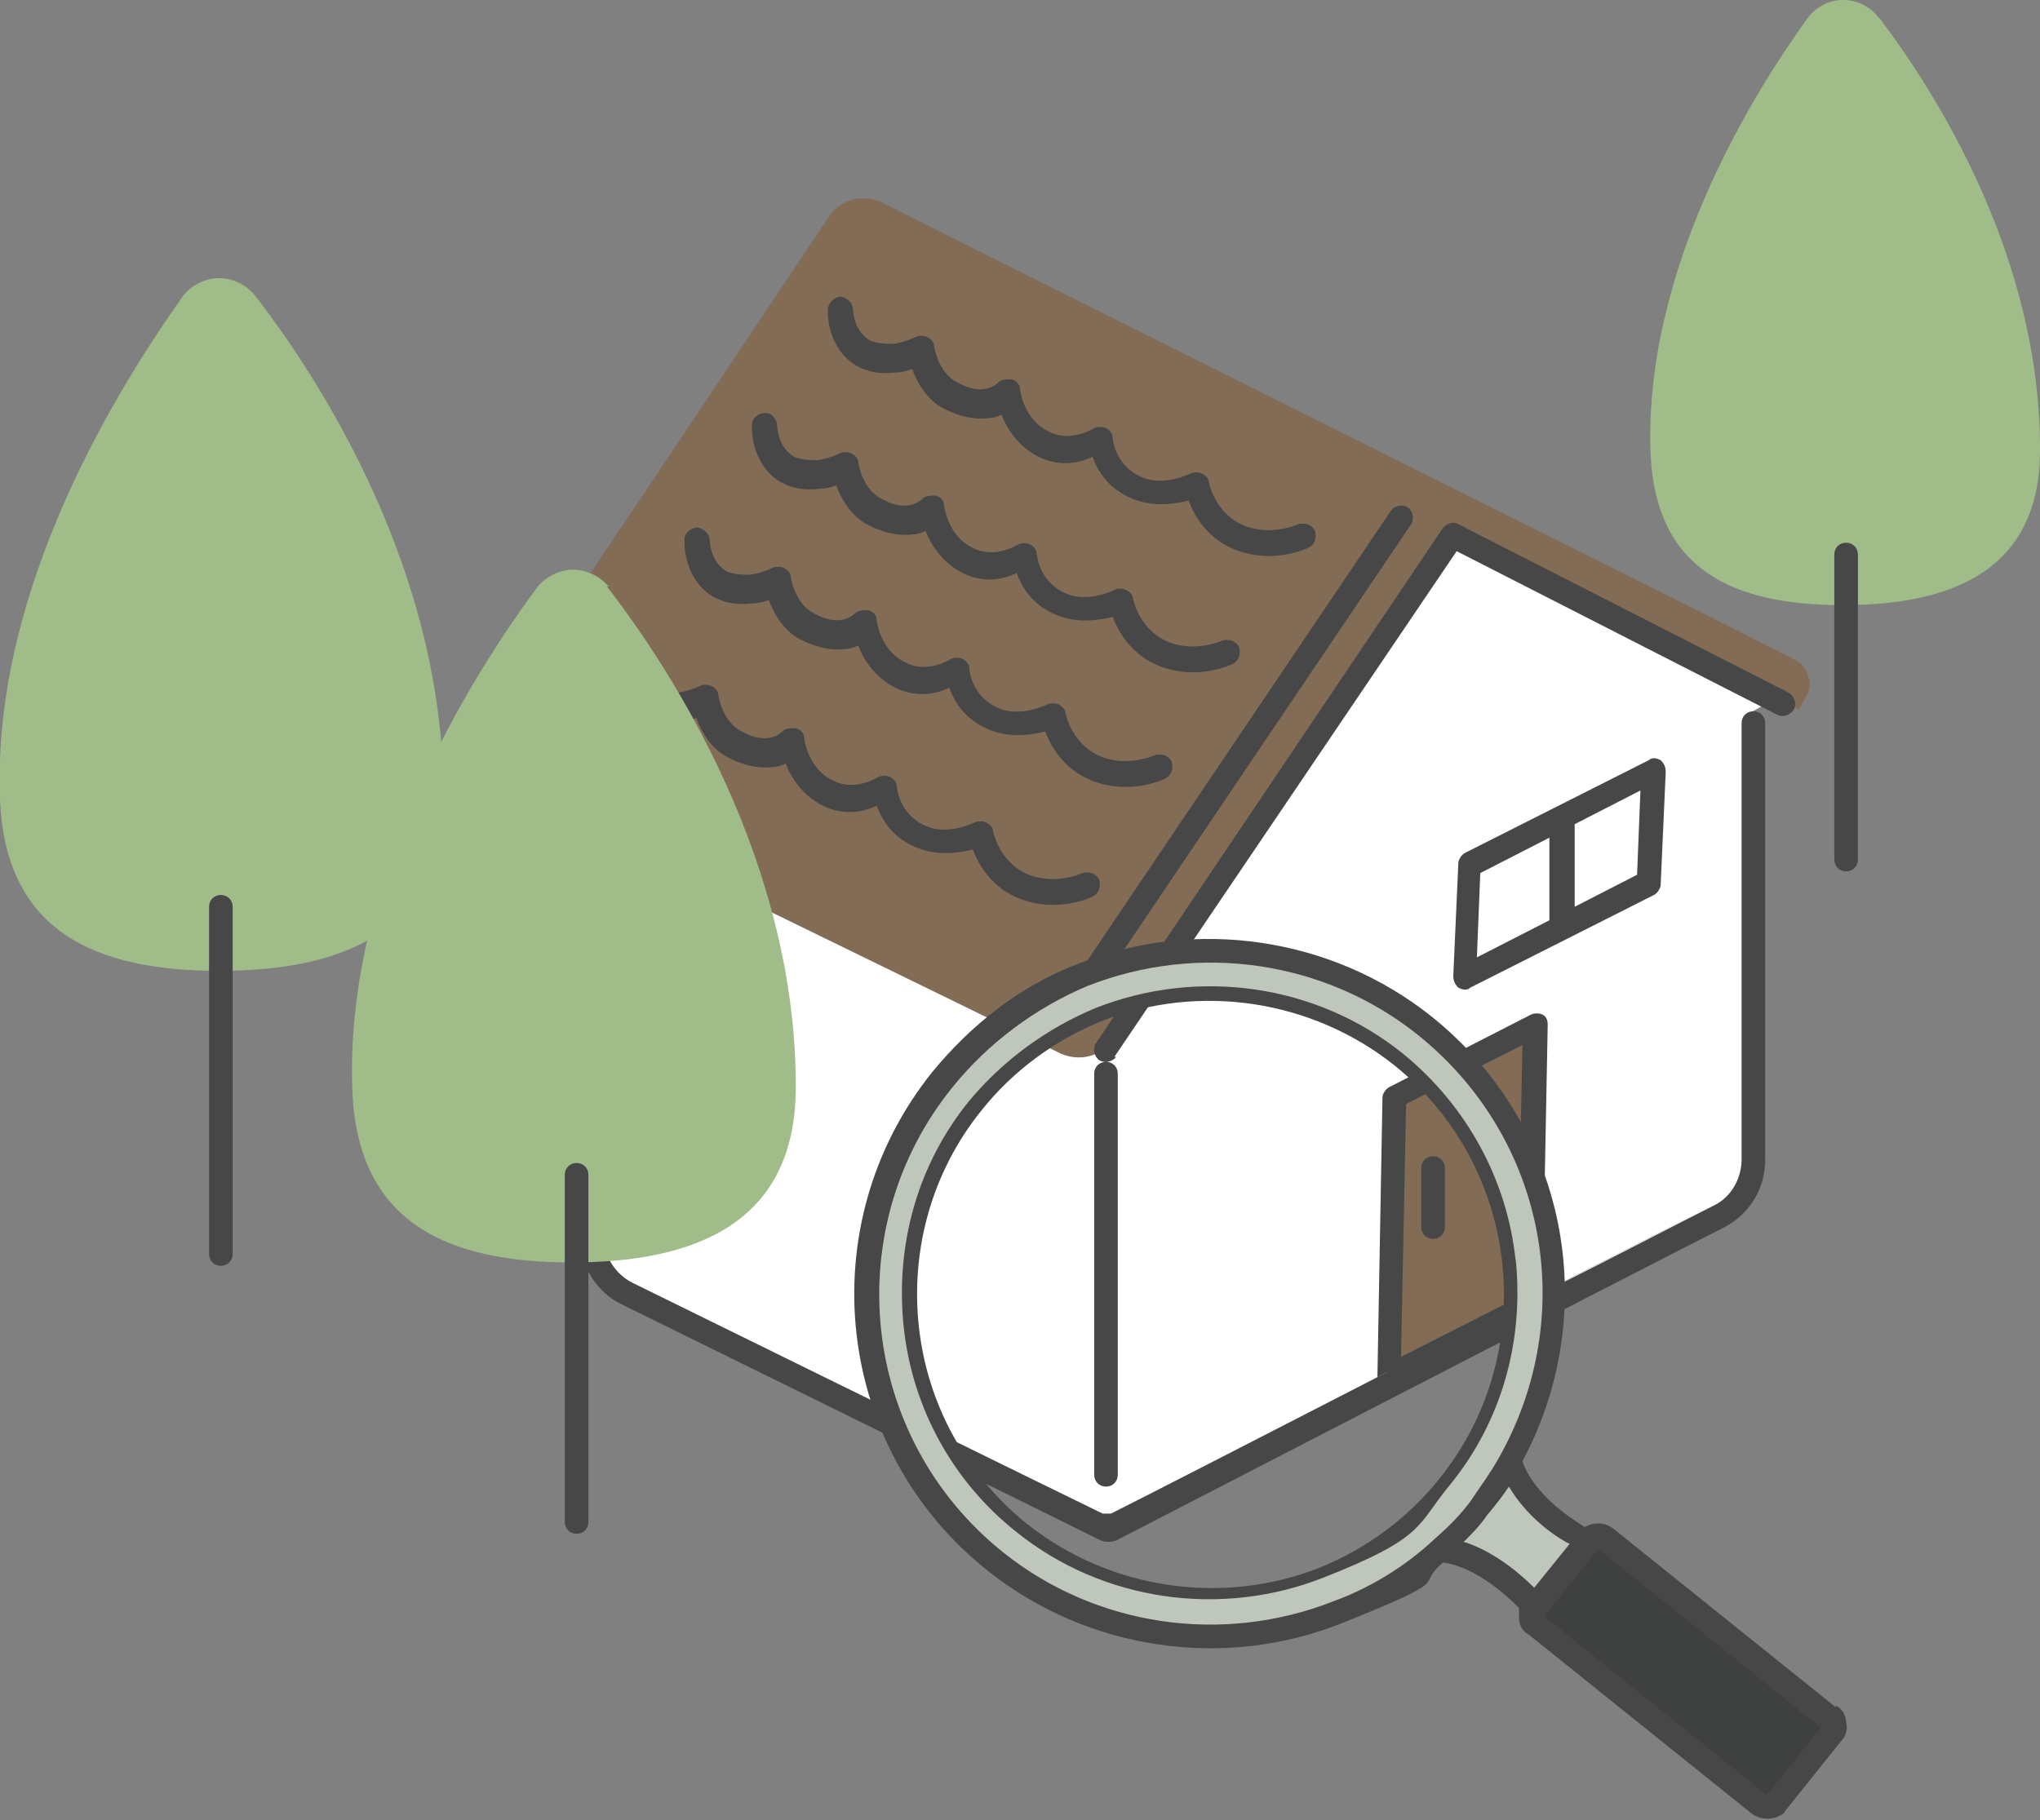
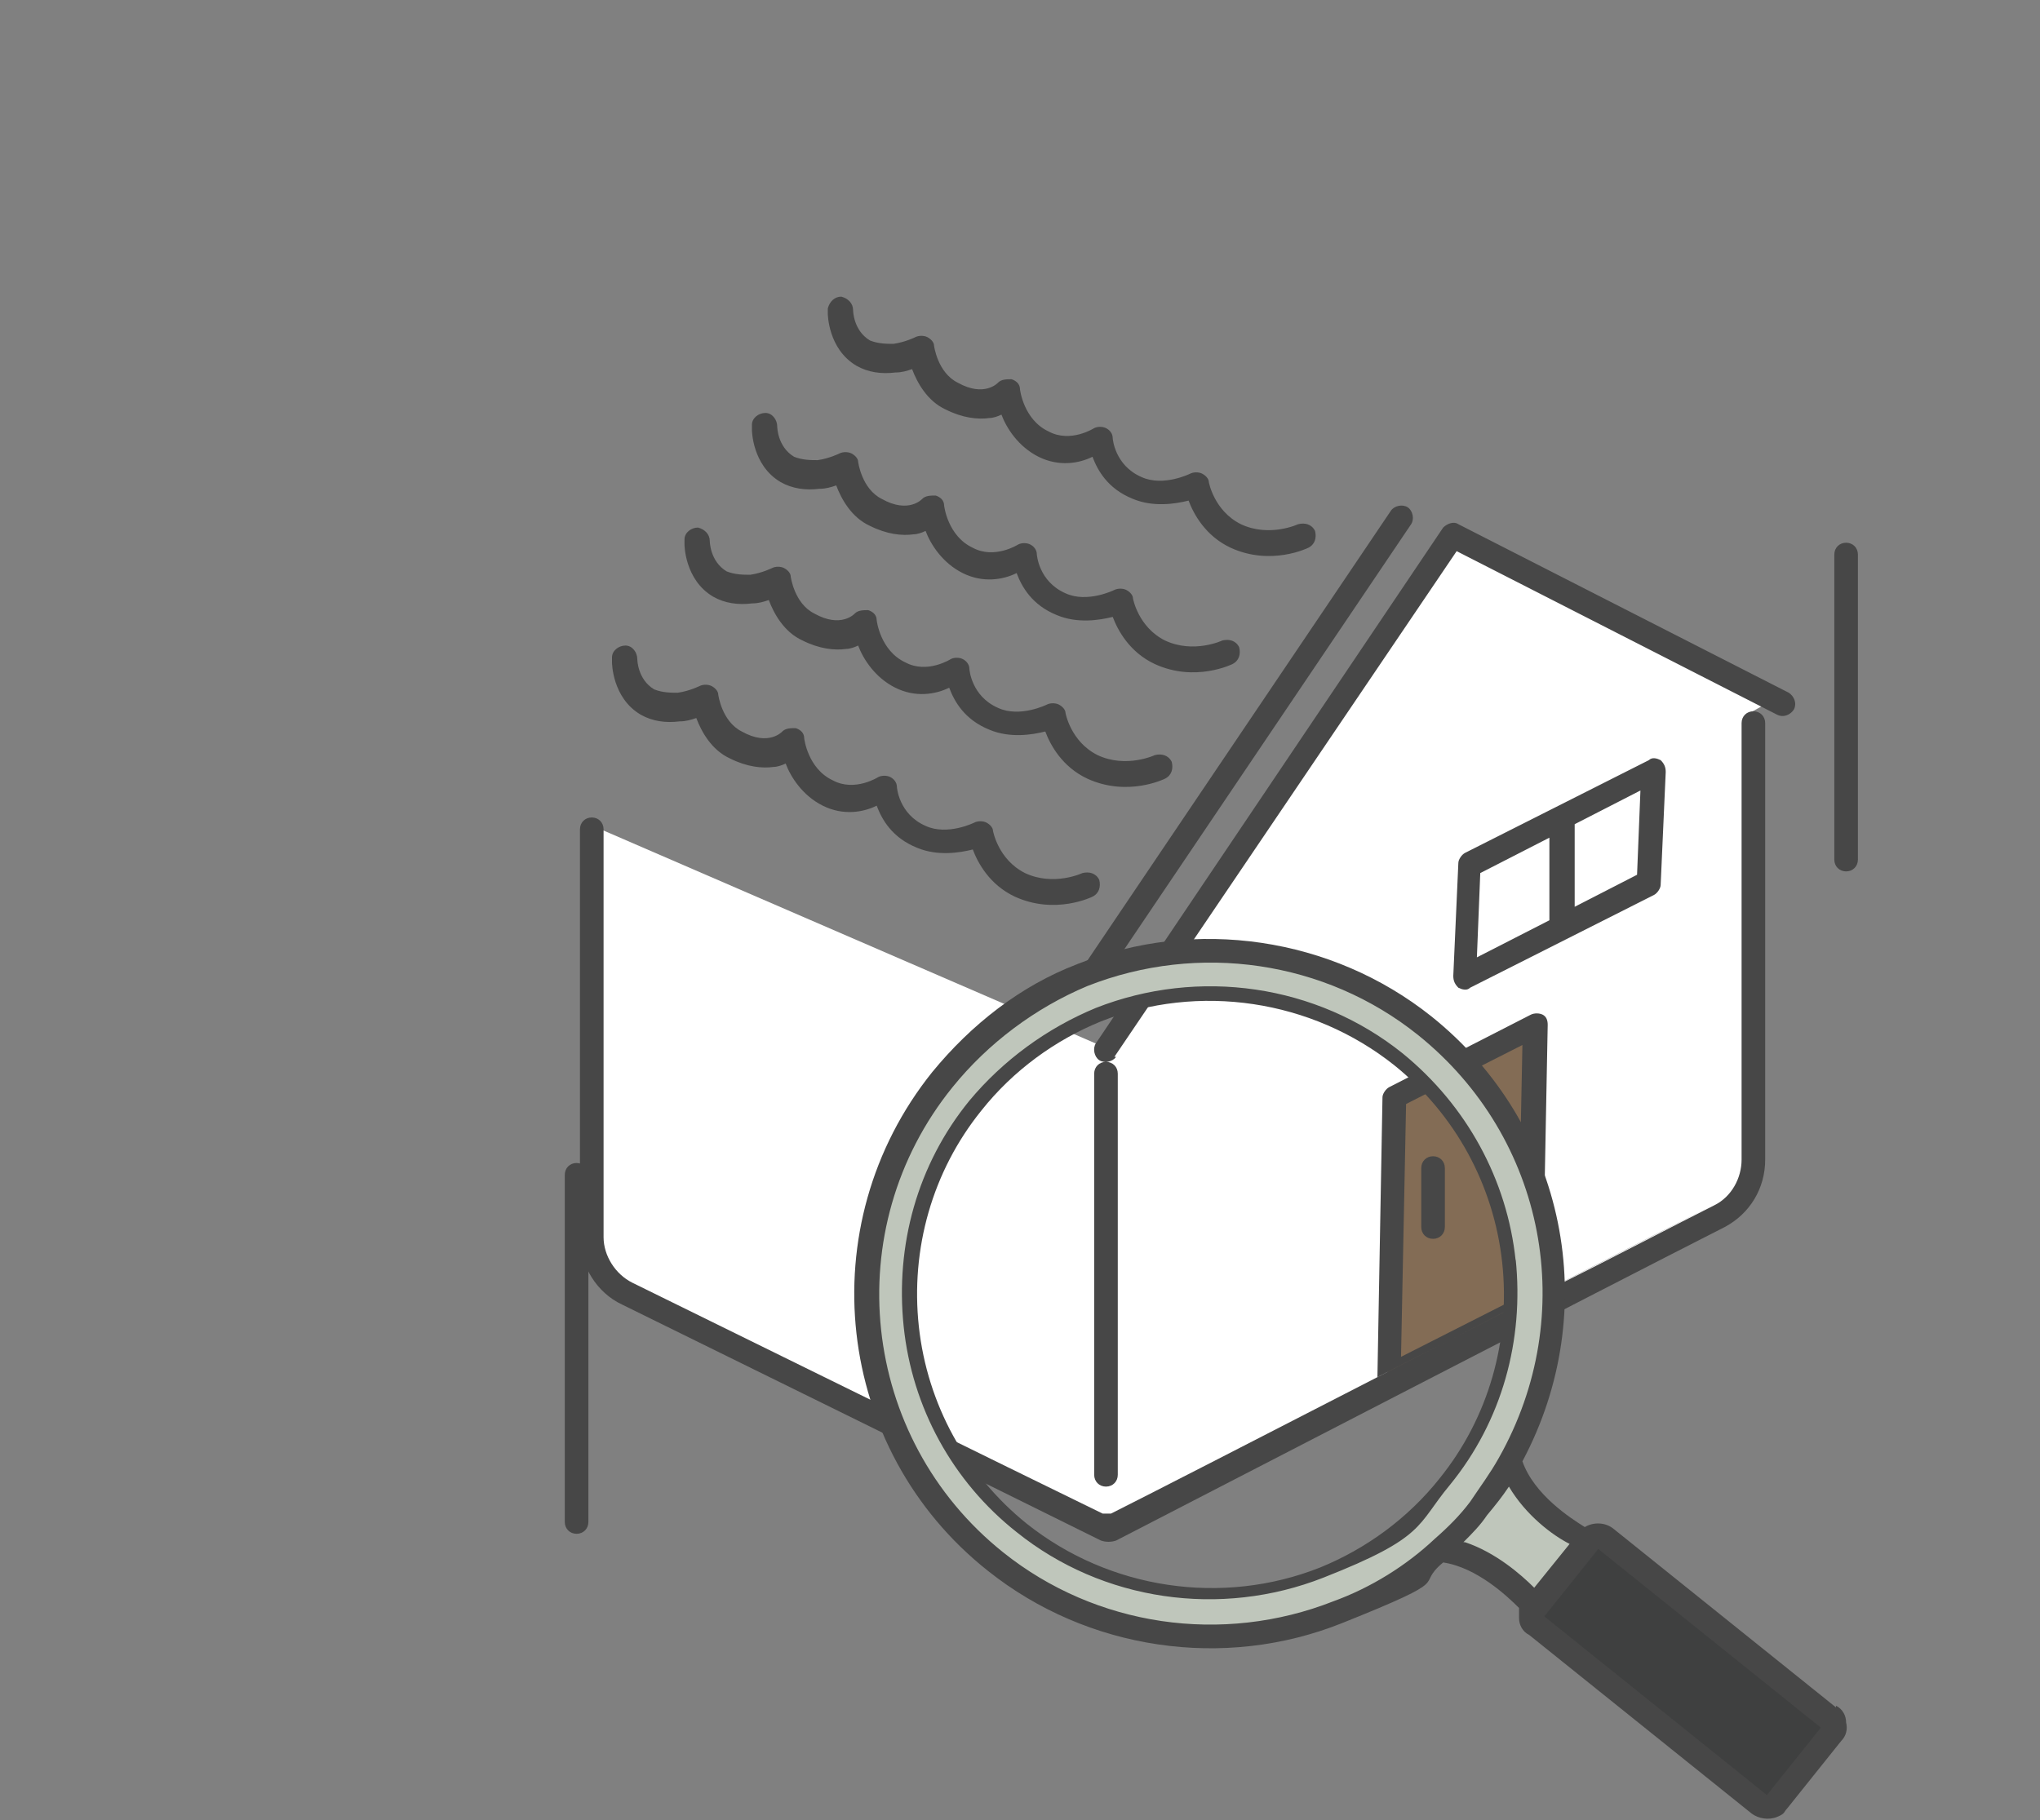
<svg xmlns="http://www.w3.org/2000/svg" id="_レイヤー_1" data-name="レイヤー_1" width="121" height="108" version="1.1" viewBox="0 0 121 108">
  <rect x="0" y="0" width="121" height="108" fill="#808080" stroke="none" />
  <defs>
    <style>
      .st0 {
        fill: #3f4040;
      }

      .st1 {
        fill: #fff;
      }

      .st1, .st2, .st3, .st4 {
        fill-rule: evenodd;
      }

      .st5 {
        fill: none;
      }

      .st6, .st4 {
        fill: #474747;
      }

      .st2 {
        fill: #836c55;
      }

      .st7 {
        fill: #bfc6bb;
      }

      .st3 {
        fill: #a0bc89;
      }
    </style>
  </defs>
  <g>
    <g>
      <path class="st1" d="M105.4,41.4l-19.6-10-20.6,30.6-30.5-13.2v24.2c0,1.4.8,2.8,2.1,3.4,6.9,3.4,28.4,13.9,28.5,14,0,0,0,0,0,0t0,0s0,0,0,0c0,0,0,0,0,0,.3-.2,28.4-14.6,36.3-18.7,1.3-.6,2-1.9,2-3.4v-25.9" />
      <polygon class="st2" points="91 60.7 82.6 65 82.3 81.7 90.8 77.5 91 60.7 91 60.7" />
-       <path class="st2" d="M28.6,43.7c-.3.4-.3.8-.2,1.3.1.4.4.8.8,1,6,3,27.2,13.3,33.7,16.5,1.1.5,2.4.2,3.1-.8,4.5-6.6,20.2-30,20.2-30l20.5,10.4s.2-.4.5-.9c.2-.4.2-.8,0-1.2-.1-.4-.4-.7-.8-.9-7.7-3.9-45.2-22.6-54.1-27.1-1.1-.5-2.4-.2-3.1.8-4,6-16.9,25.3-20.6,30.8h0Z" />
-       <path class="st3" d="M111.4,1C110.9.4,110.2,0,109.3,0c-.8,0-1.6.4-2.1,1.1-3.4,4.7-9.7,15-9.3,25.8.3,7,5,9,11.4,9s11.6-2,11.7-9c.1-11.5-6.1-21.3-9.5-25.8h0Z" />
-       <path class="st3" d="M15.1,17.5c-.5-.6-1.3-1-2.1-1-.8,0-1.6.4-2.1,1C7.2,22.7-.5,34.8,0,47.4c.3,7.9,5.7,10.2,13,10.2s13.2-2.3,13.3-10.2c.1-13.5-7.4-25-11.2-29.9h0Z" />
      <path class="st4" d="M108.8,32.9v18.1c0,.4.3.7.7.7s.7-.3.7-.7v-18.1c0-.4-.3-.7-.7-.7s-.7.3-.7.7h0Z" />
-       <path class="st4" d="M12.4,53.8v20.6c0,.4.3.7.7.7s.7-.3.7-.7v-20.6c0-.4-.3-.7-.7-.7s-.7.3-.7.7h0Z" />
      <path class="st4" d="M91.5,76.5l.3-15.7c0-.3-.1-.5-.3-.6-.2-.1-.5-.1-.7,0l-8.4,4.3c-.2.1-.4.4-.4.6l-.3,16.6,19.9-10.2c-7.3,3.7-31.5,16.2-35.7,18.3-.2,0-.4,0-.5,0-2.9-1.4-27.9-13.7-27.9-13.7-1-.5-1.7-1.6-1.7-2.7v-24.2c0-.4-.3-.7-.7-.7s-.7.3-.7.7v24.2c0,1.7,1,3.3,2.5,4,0,0,24.8,12.2,28.4,14,.3.1.6.1.9,0,3.7-1.9,29.2-15.1,36.1-18.6,1.5-.8,2.4-2.3,2.4-4v-25.9c0-.4-.3-.7-.7-.7s-.7.3-.7.7v25.9c0,1.1-.6,2.2-1.6,2.7-2.2,1.1-5.8,3-10,5.1h0ZM64.9,63.7v23.8c0,.4.3.7.7.7s.7-.3.7-.7v-23.8c0-.4-.3-.7-.7-.7s-.7.3-.7.7h0ZM90.3,62l-.3,15-6.9,3.5.3-15,6.9-3.5h0ZM84.3,69.3v3.5c0,.4.3.7.7.7s.7-.3.7-.7v-3.5c0-.4-.3-.7-.7-.7s-.7.3-.7.7h0ZM66.1,62.7l20.3-30,19,9.7c.4.2.8,0,1-.3.2-.4,0-.8-.3-1l-19.6-10c-.3-.2-.7,0-.9.2l-20.6,30.6c-.2.3-.1.8.2,1,.3.2.8.1,1-.2h0ZM63.8,60.6l19.9-29.5c.2-.3.1-.8-.2-1-.3-.2-.8-.1-1,.2l-19.9,29.5c-.2.3-.1.8.2,1,.3.2.8.1,1-.2h0ZM98.8,45.8c0-.3-.1-.5-.3-.7-.2-.1-.5-.2-.7,0l-10.9,5.5c-.2.1-.4.4-.4.6l-.3,6.7c0,.3.1.5.3.7.2.1.5.2.7,0l10.9-5.5c.2-.1.4-.4.4-.6l.3-6.7h0ZM91.9,49.7l-4.1,2.1-.2,5,4.3-2.2s0,0,0,0v-4.8h0ZM36.3,39.3s0,2.1,1.7,3.1c.7.4,1.5.5,2.3.4.4,0,.7-.1,1-.2.3.8.9,1.9,2,2.4,1,.5,1.9.6,2.6.5.2,0,.5-.1.7-.2.3.8,1,1.9,2.2,2.5,1.2.6,2.4.4,3.2,0,.3.8.9,1.9,2.4,2.5,1.2.5,2.5.3,3.3.1.3.8,1,2.1,2.5,2.8,2.4,1.1,4.6,0,4.6,0,.4-.2.5-.6.4-1-.2-.4-.6-.5-1-.4,0,0-1.7.8-3.4,0-1.6-.8-1.9-2.5-1.9-2.5,0-.2-.2-.4-.4-.5-.2-.1-.5-.1-.7,0,0,0-1.6.8-2.9.2-1.6-.7-1.7-2.3-1.7-2.3,0-.3-.2-.5-.4-.6-.2-.1-.5-.1-.7,0,0,0-1.4.9-2.7.2-1.5-.7-1.7-2.5-1.7-2.5,0-.3-.2-.5-.5-.6-.3,0-.6,0-.8.2,0,0-.8.9-2.4,0-1.2-.6-1.4-2.2-1.4-2.2,0-.2-.2-.4-.4-.5-.2-.1-.5-.1-.7,0,0,0-.6.3-1.3.4-.4,0-.9,0-1.4-.2-1-.6-1-1.8-1-1.8,0-.4-.3-.8-.7-.8-.4,0-.8.3-.8.7h0ZM93.4,48.9l3.9-2-.2,5-3.7,1.9v-4.9h0ZM40.6,32.3s0,2.1,1.7,3.1c.7.4,1.5.5,2.3.4.4,0,.7-.1,1-.2.3.8.9,1.9,2,2.4,1,.5,1.9.6,2.6.5.2,0,.5-.1.7-.2.3.8,1,1.9,2.2,2.5,1.2.6,2.4.4,3.2,0,.3.8.9,1.9,2.4,2.5,1.2.5,2.5.3,3.3.1.3.8,1,2.1,2.5,2.8,2.4,1.1,4.6,0,4.6,0,.4-.2.5-.6.4-1-.2-.4-.6-.5-1-.4,0,0-1.7.8-3.4,0-1.6-.8-1.9-2.5-1.9-2.5,0-.2-.2-.4-.4-.5-.2-.1-.5-.1-.7,0,0,0-1.6.8-2.9.2-1.6-.7-1.7-2.3-1.7-2.3,0-.3-.2-.5-.4-.6-.2-.1-.5-.1-.7,0,0,0-1.4.9-2.7.2-1.5-.7-1.7-2.5-1.7-2.5,0-.3-.2-.5-.5-.6-.3,0-.6,0-.8.2,0,0-.8.9-2.4,0-1.2-.6-1.4-2.2-1.4-2.2,0-.2-.2-.4-.4-.5-.2-.1-.5-.1-.7,0,0,0-.6.3-1.3.4-.4,0-.9,0-1.4-.2-1-.6-1-1.8-1-1.8,0-.4-.3-.7-.7-.8-.4,0-.8.3-.8.7h0ZM44.6,25.5s0,2.1,1.7,3.1c.7.4,1.5.5,2.3.4.4,0,.7-.1,1-.2.3.8.9,1.9,2,2.4,1,.5,1.9.6,2.6.5.2,0,.5-.1.7-.2.3.8,1,1.9,2.2,2.5,1.2.6,2.4.4,3.2,0,.3.8.9,1.9,2.4,2.5,1.2.5,2.5.3,3.3.1.3.8,1,2.1,2.5,2.8,2.4,1.1,4.6,0,4.6,0,.4-.2.5-.6.4-1-.2-.4-.6-.5-1-.4,0,0-1.7.8-3.4,0-1.6-.8-1.9-2.5-1.9-2.5,0-.2-.2-.4-.4-.5-.2-.1-.5-.1-.7,0,0,0-1.6.8-2.9.2-1.6-.7-1.7-2.3-1.7-2.3,0-.3-.2-.5-.4-.6-.2-.1-.5-.1-.7,0,0,0-1.4.9-2.7.2-1.5-.7-1.7-2.5-1.7-2.5,0-.3-.2-.5-.5-.6-.3,0-.6,0-.8.2,0,0-.8.9-2.4,0-1.2-.6-1.4-2.2-1.4-2.2,0-.2-.2-.4-.4-.5-.2-.1-.5-.1-.7,0,0,0-.6.3-1.3.4-.4,0-.9,0-1.4-.2-1-.6-1-1.8-1-1.8,0-.4-.3-.8-.7-.8-.4,0-.8.3-.8.7h0ZM49.1,18.6s0,2.1,1.7,3.1c.7.4,1.5.5,2.3.4.4,0,.7-.1,1-.2.3.8.9,1.9,2,2.4,1,.5,1.9.6,2.6.5.2,0,.5-.1.7-.2.3.8,1,1.9,2.2,2.5,1.2.6,2.4.4,3.2,0,.3.8.9,1.9,2.4,2.5,1.2.5,2.5.3,3.3.1.3.8,1,2.1,2.5,2.8,2.4,1.1,4.6,0,4.6,0,.4-.2.5-.6.4-1-.2-.4-.6-.5-1-.4,0,0-1.7.8-3.4,0-1.6-.8-1.9-2.5-1.9-2.5,0-.2-.2-.4-.4-.5-.2-.1-.5-.1-.7,0,0,0-1.6.8-2.9.2-1.6-.7-1.7-2.3-1.7-2.3,0-.3-.2-.5-.4-.6-.2-.1-.5-.1-.7,0,0,0-1.4.9-2.7.2-1.5-.7-1.7-2.5-1.7-2.5,0-.3-.2-.5-.5-.6-.3,0-.6,0-.8.2,0,0-.8.9-2.4,0-1.2-.6-1.4-2.2-1.4-2.2,0-.2-.2-.4-.4-.5-.2-.1-.5-.1-.7,0,0,0-.6.3-1.3.4-.4,0-.9,0-1.4-.2-1-.6-1-1.8-1-1.8,0-.4-.3-.7-.7-.8-.4,0-.7.3-.8.7h0Z" />
-       <path class="st3" d="M36.1,34.8c-.5-.6-1.3-1-2.1-1-.8,0-1.6.4-2.1,1-3.8,5.1-11.5,17.2-11,29.9.3,7.9,5.7,10.2,13,10.2s13.2-2.3,13.3-10.2c.1-13.5-7.4-25-11.2-29.9h0Z" />
      <path class="st4" d="M33.5,69.7v20.6c0,.4.3.7.7.7s.7-.3.7-.7v-20.6c0-.4-.3-.7-.7-.7s-.7.3-.7.7h0Z" />
    </g>
    <g id="_虫メガネ" data-name="虫メガネ">
      <g id="_虫メガネ1" data-name="虫メガネ">
        <g id="_塗り" data-name="塗り">
          <path class="st0" d="M108.5,101.8c.3.3.4.8.1,1.1l-3.2,4c-.3.3-.8.4-1.1.1l-13.2-10.6c-.3-.3-.4-.8-.1-1.1h0c0,0,3.1-4,3.1-4h0c.3-.4.8-.5,1.1-.2l13.2,10.6Z" />
          <path class="st7" d="M89.7,87s-.1-.3,0-.4c4.7-8.5,2.8-19.4-5.1-25.7-8.8-7-21.6-5.6-28.6,3.2-7,8.8-5.6,21.6,3.2,28.6,7.8,6.3,18.9,5.8,26.2-.6.1,0,.5,0,.5,0,2.8.4,5.2,3.3,5.2,3.3h0s3.1-3.9,3.1-3.9h0s-3.4-1.8-4.4-4.5ZM85.7,87.9c-6.2,7.7-17.4,8.9-25.1,2.8-7.7-6.2-8.9-17.4-2.8-25.1,6.2-7.7,17.4-8.9,25.1-2.8,7.7,6.2,8.9,17.4,2.8,25.1Z" />
        </g>
        <path id="_線" data-name="線" class="st6" d="M89.9,74.8c-.5-4.8-2.9-9.2-6.7-12.3-5.1-4.1-12.1-5.1-18.2-2.7-2.9,1.2-5.5,3.1-7.5,5.5-3.1,3.8-4.4,8.6-3.9,13.4.5,4.8,2.9,9.2,6.7,12.2,5.1,4.1,12.1,5.1,18.2,2.7s5.5-3.1,7.5-5.5c3.1-3.8,4.4-8.6,3.9-13.4ZM78.3,93c-5.8,2.3-12.5,1.3-17.4-2.6-3.6-2.9-5.9-7.1-6.4-11.7-.5-4.6.8-9.2,3.7-12.8,1.9-2.4,4.4-4.2,7.1-5.3,5.8-2.3,12.5-1.3,17.4,2.6,3.6,2.9,5.9,7.1,6.4,11.7.5,4.6-.8,9.2-3.7,12.8-1.9,2.4-4.4,4.2-7.1,5.3ZM108.9,101.3l-13.2-10.6c-.5-.4-1.2-.4-1.7-.1-.8-.5-3-1.9-3.7-3.9,0,0,0,0,0,0,4.8-9,2.6-20-5.4-26.4-5.9-4.7-14-5.9-21-3.1-3.4,1.3-6.3,3.6-8.6,6.4-7.3,9.1-5.8,22.4,3.3,29.6,5.9,4.7,14,5.9,21,3.1s4.2-2.1,6-3.6c0,0,0,0,0,0,2,.3,3.8,2,4.5,2.7,0,.2,0,.4,0,.6,0,.4.2.8.6,1l13.2,10.6c.4.3,1,.4,1.5.2s.4-.3.6-.5l3.2-4c.3-.3.4-.7.3-1.1,0-.4-.2-.8-.6-1ZM59.5,92.1c-8.5-6.8-9.8-19.2-3-27.6,2.1-2.6,4.9-4.7,8-6,6.6-2.6,14.1-1.5,19.6,2.9,7.6,6.1,9.6,16.6,4.8,25.1-.5.9-1.1,1.7-1.7,2.6-.6.8-1.3,1.5-2.1,2.2-1.7,1.6-3.8,2.9-6,3.7-6.6,2.6-14.1,1.5-19.6-2.9ZM86.8,91.5c.5-.5,1-1,1.4-1.6.5-.6.9-1.1,1.3-1.7,1,1.7,2.6,2.9,3.6,3.4l-2.1,2.6c-.8-.8-2.3-2.1-4.1-2.7ZM108,102.5l-3.2,4s0,0,0,0,0,0,0,0l-13.2-10.6s0,0,0,0c0,0,0,0,0,0l3.2-4h0c0,0,0,0,0,0l13.2,10.6s0,0,0,.1Z" />
      </g>
    </g>
  </g>
  <rect class="st5" width="121" height="108" />
</svg>